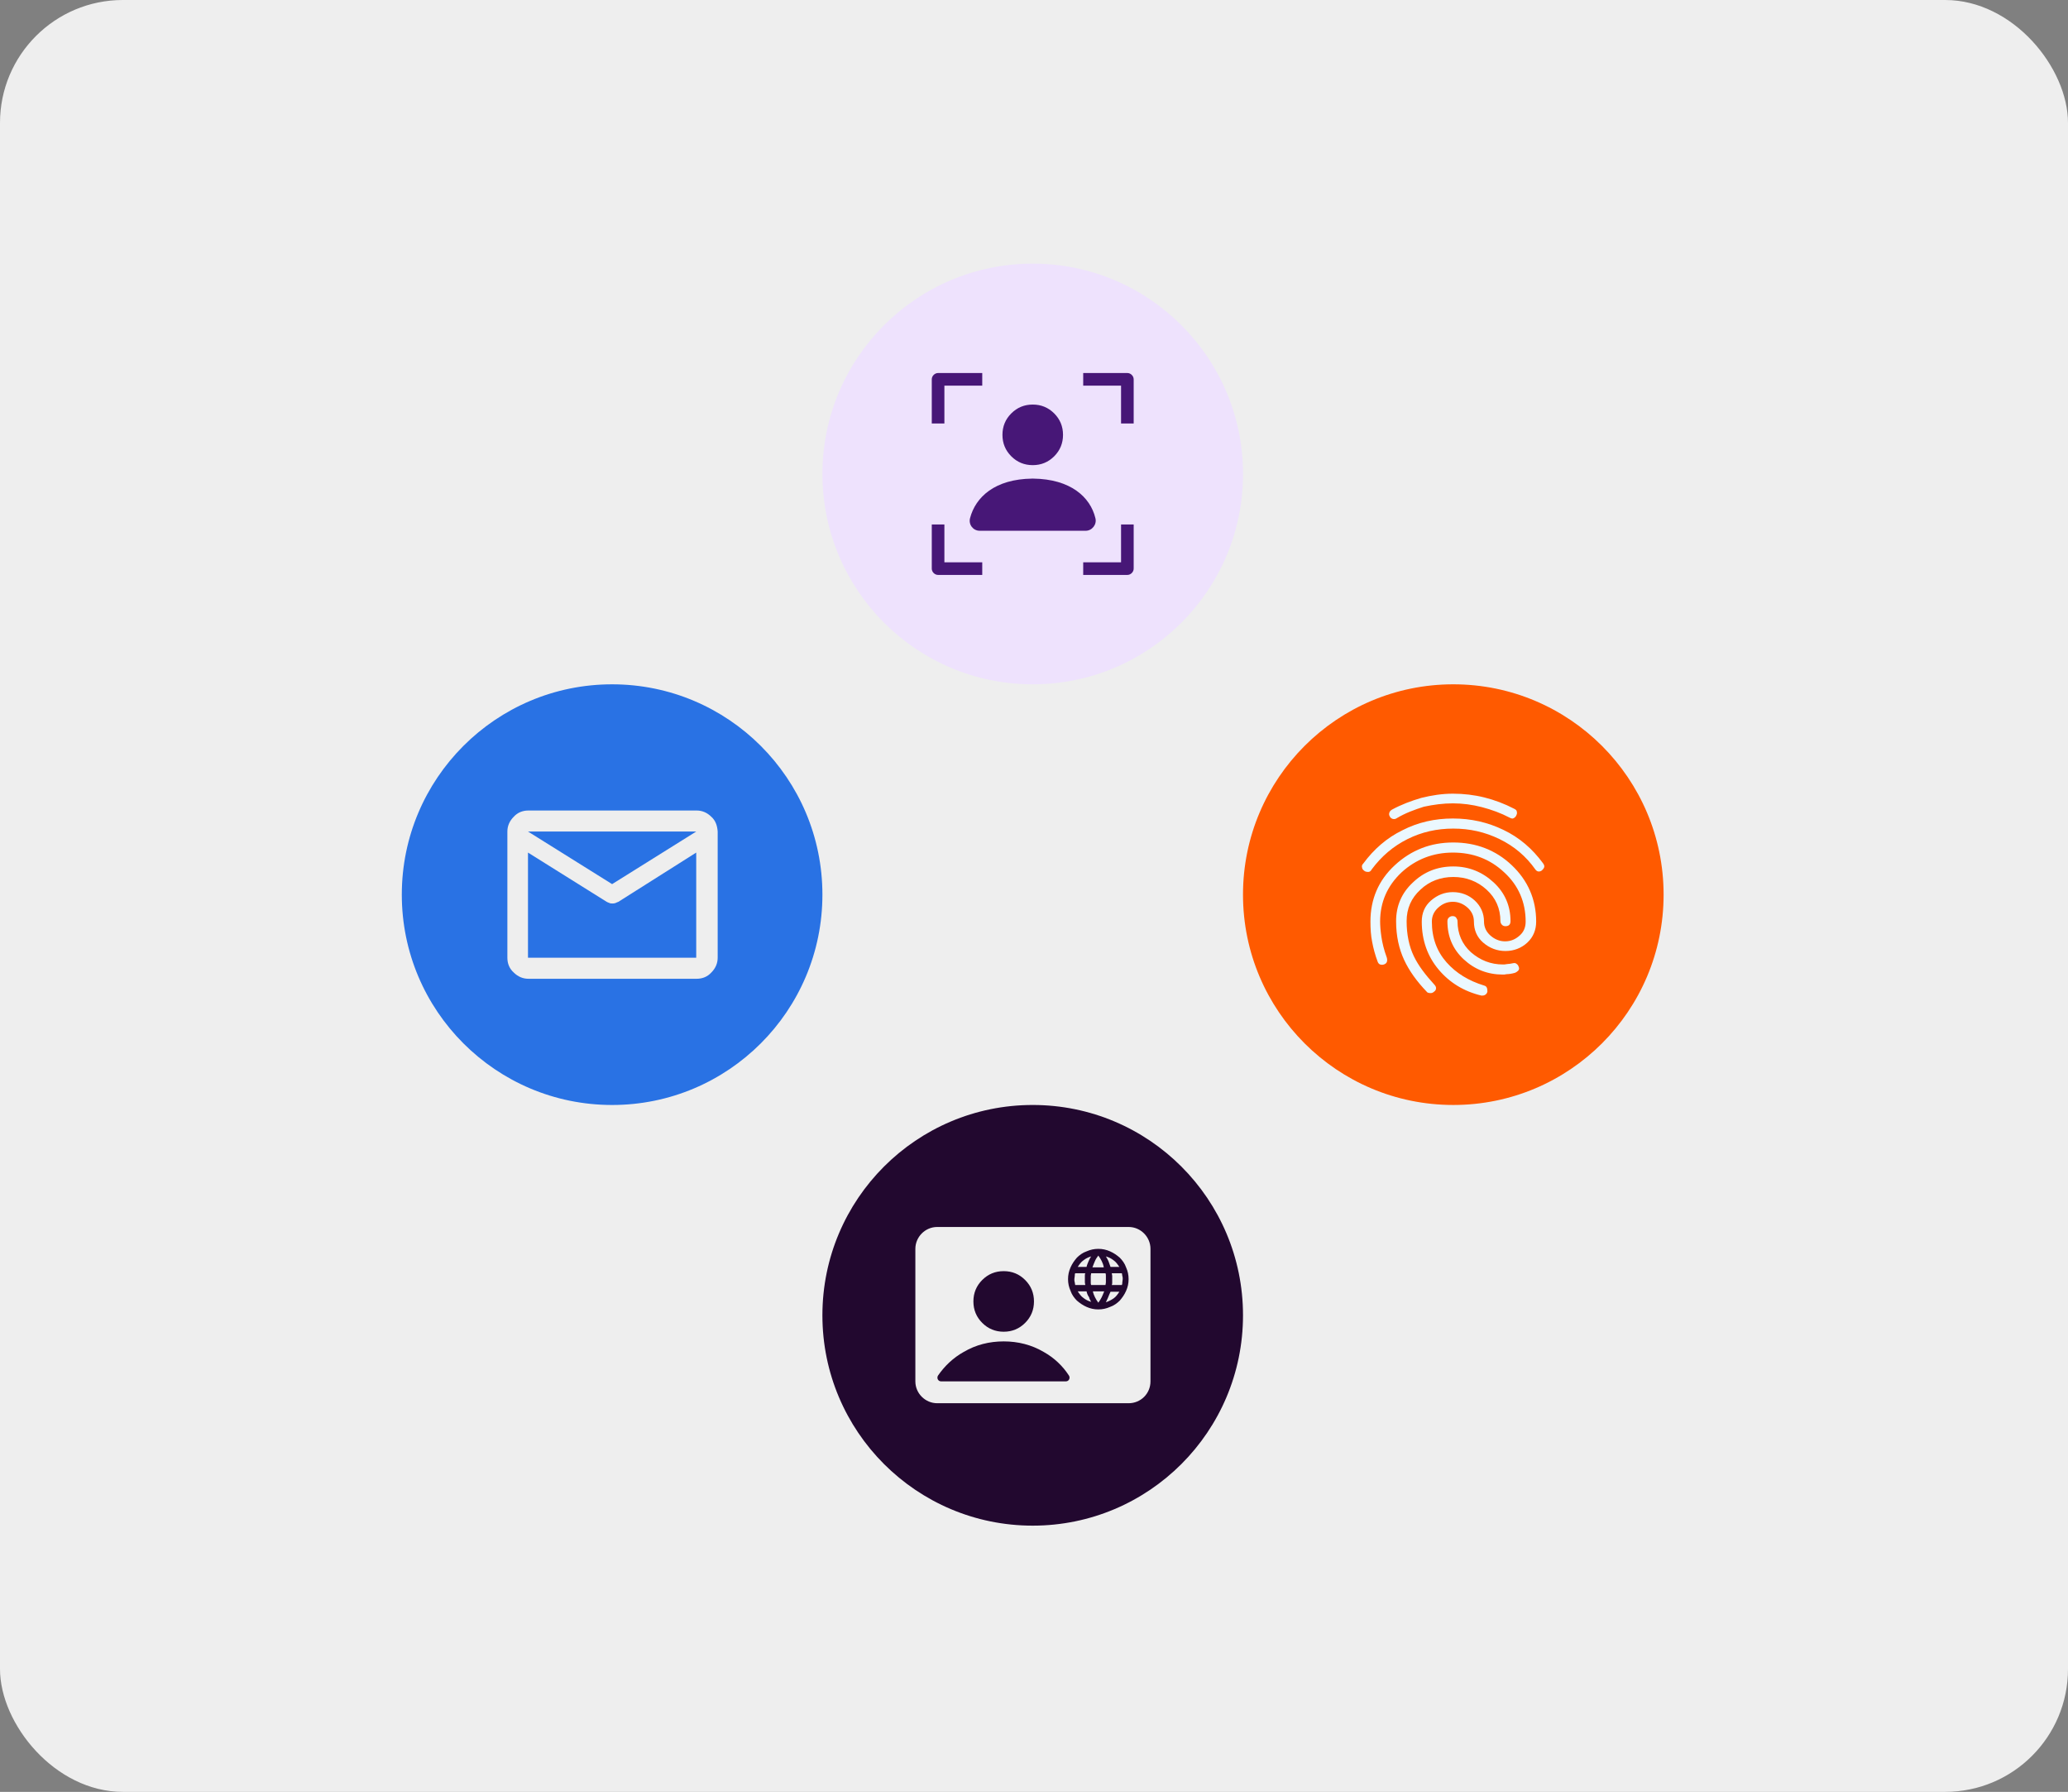
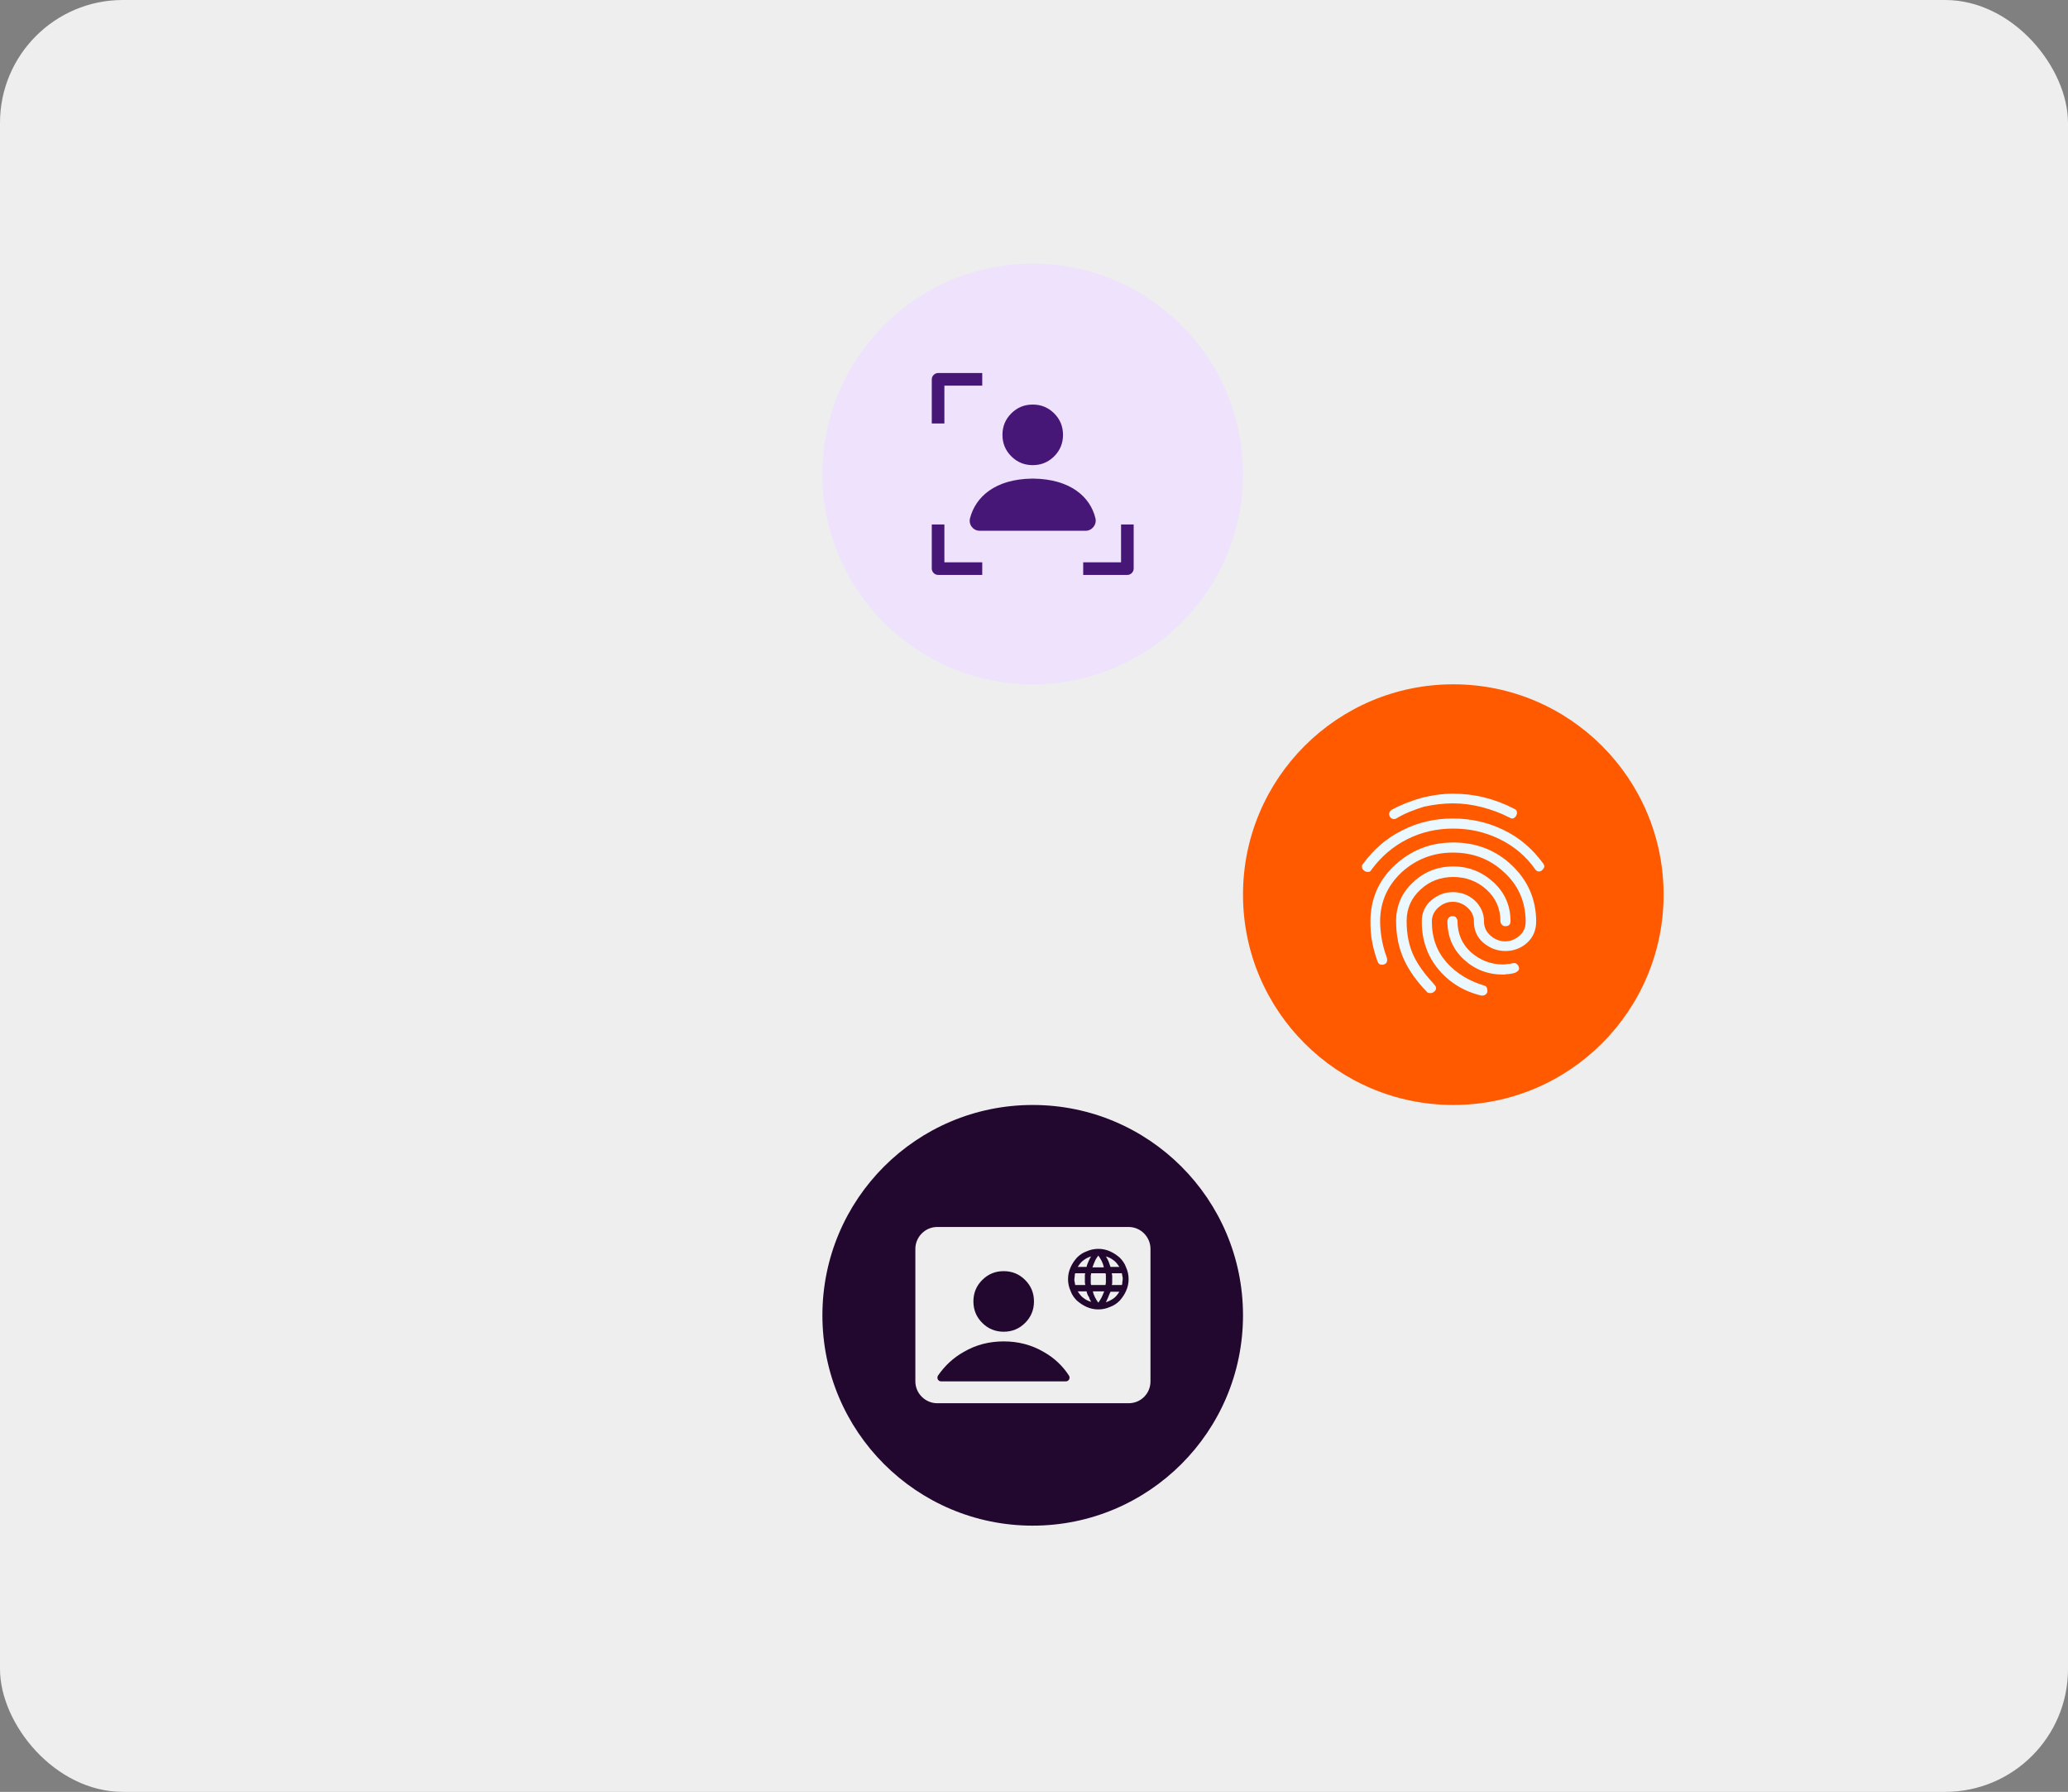
<svg xmlns="http://www.w3.org/2000/svg" width="404" height="350" viewBox="0 0 404 350" fill="none">
  <rect x="0" y="0" width="404" height="350" fill="#808080" stroke="none" />
  <rect width="404" height="350" rx="24" fill="#EEEEEE" />
-   <path d="M119.579 215.833C142.27 215.833 160.665 197.439 160.665 174.748C160.665 152.058 142.27 133.665 119.579 133.665C96.891 133.665 78.496 152.058 78.496 174.748C78.496 197.439 96.891 215.833 119.579 215.833Z" fill="#2972E4" />
  <path d="M201.75 133.664C224.441 133.664 242.836 115.27 242.836 92.58C242.836 69.89 224.441 51.496 201.75 51.496C179.061 51.496 160.667 69.89 160.667 92.58C160.667 115.27 179.061 133.664 201.75 133.664Z" fill="#EEE2FD" />
  <path d="M191.89 72.86V75.325H184.495V82.72H182.03V74.092C182.03 73.435 182.604 72.86 183.262 72.86H191.89Z" fill="#471777" />
-   <path d="M221.472 82.72H219.007V75.325H211.612V72.86H220.239C220.896 72.86 221.472 73.435 221.472 74.092V82.72Z" fill="#471777" />
  <path d="M211.612 112.3V109.835H219.007V102.44H221.472V111.068C221.472 111.725 220.896 112.3 220.239 112.3H211.612Z" fill="#471777" />
  <path d="M182.03 102.44H184.495V109.835H191.89V112.3H183.262C182.604 112.3 182.03 111.725 182.03 111.068V102.44Z" fill="#471777" />
  <path d="M205.944 80.748C204.792 79.597 203.396 79.022 201.753 79.022C200.108 79.022 198.712 79.597 197.562 80.748C196.411 81.898 195.837 83.295 195.837 84.938C195.837 86.582 196.411 87.978 197.562 89.129C198.712 90.279 200.108 90.855 201.753 90.855C203.396 90.855 204.792 90.279 205.944 89.129C207.093 87.978 207.669 86.582 207.669 84.938C207.669 83.295 207.093 81.898 205.944 80.748Z" fill="#471777" />
  <path d="M212.105 103.672H191.398C190.083 103.672 189.18 102.44 189.507 101.207C190.576 97.099 194.356 93.566 201.669 93.484H201.752H201.833C209.147 93.566 213.008 97.099 213.994 101.207C214.323 102.44 213.337 103.672 212.105 103.672Z" fill="#471777" />
  <path d="M283.913 215.831C306.604 215.831 324.998 197.437 324.998 174.748C324.998 152.058 306.604 133.664 283.913 133.664C261.224 133.664 242.83 152.058 242.83 174.748C242.83 197.437 261.224 215.831 283.913 215.831Z" fill="#FF5A00" />
  <path d="M266.495 170.065C266.248 169.899 266.084 169.653 266.084 169.406C266.002 169.16 266.084 168.913 266.331 168.667C268.386 165.874 270.932 163.655 273.972 162.176C277.013 160.615 280.299 159.875 283.833 159.875C287.366 159.875 290.652 160.615 293.693 162.094C296.815 163.573 299.362 165.791 301.417 168.586C301.664 168.913 301.745 169.16 301.664 169.406C301.581 169.653 301.417 169.818 301.252 169.982C301.088 170.146 300.841 170.228 300.595 170.228C300.348 170.228 300.102 170.065 299.938 169.818C298.13 167.27 295.828 165.298 292.953 163.901C290.078 162.505 287.12 161.847 283.915 161.847C280.711 161.847 277.753 162.505 274.958 163.901C272.164 165.298 269.865 167.27 267.974 169.818C267.81 170.146 267.563 170.311 267.317 170.311C266.907 170.311 266.66 170.228 266.495 170.065ZM289.419 194.468C285.968 193.646 283.176 191.921 281.038 189.373C278.902 186.827 277.753 183.703 277.753 180.006C277.753 178.363 278.327 176.967 279.559 175.898C280.792 174.829 282.19 174.255 283.833 174.255C285.475 174.255 286.954 174.829 288.106 175.898C289.256 176.967 289.912 178.363 289.912 180.006C289.912 181.075 290.324 181.978 291.145 182.717C291.967 183.457 292.953 183.869 294.022 183.869C295.172 183.869 296.075 183.457 296.897 182.717C297.72 181.978 298.047 181.075 298.047 180.006C298.047 176.227 296.651 172.94 293.856 170.392C291.064 167.763 287.694 166.531 283.833 166.531C279.971 166.531 276.601 167.846 273.809 170.392C271.014 173.023 269.618 176.227 269.618 180.006C269.618 180.828 269.699 181.814 269.865 182.964C270.028 184.115 270.358 185.512 270.932 187.073C271.014 187.401 271.014 187.647 270.932 187.894C270.851 188.14 270.604 188.306 270.358 188.387C270.111 188.47 269.865 188.47 269.618 188.387C269.372 188.306 269.206 188.059 269.125 187.813C268.632 186.498 268.303 185.265 268.056 183.95C267.81 182.717 267.727 181.404 267.727 180.006C267.727 175.651 269.289 171.954 272.493 168.996C275.698 166.038 279.478 164.559 283.915 164.559C288.352 164.559 292.214 166.038 295.335 168.996C298.459 171.954 300.102 175.651 300.102 180.006C300.102 181.65 299.526 183.047 298.376 184.115C297.227 185.182 295.747 185.758 294.103 185.758C292.46 185.758 290.981 185.182 289.749 184.115C288.516 183.047 287.94 181.65 287.94 180.006C287.94 178.939 287.53 178.034 286.708 177.294C285.887 176.555 284.901 176.144 283.833 176.144C282.683 176.144 281.778 176.555 280.957 177.294C280.135 178.034 279.725 178.939 279.725 180.006C279.725 183.21 280.711 185.841 282.6 187.977C284.489 190.112 286.954 191.591 289.912 192.496C290.242 192.577 290.405 192.743 290.488 192.989C290.571 193.236 290.571 193.482 290.571 193.729C290.488 193.975 290.405 194.139 290.159 194.303C289.912 194.468 289.666 194.468 289.419 194.468ZM272.904 159.793C272.657 159.957 272.411 160.039 272.083 159.957C271.837 159.875 271.59 159.711 271.507 159.464C271.344 159.218 271.344 158.971 271.425 158.725C271.507 158.478 271.671 158.314 271.918 158.15C273.726 157.164 275.698 156.424 277.67 155.849C279.642 155.356 281.697 155.027 283.833 155.027C285.968 155.027 288.023 155.274 289.995 155.767C291.967 156.26 293.939 156.999 295.829 157.985C296.158 158.15 296.322 158.314 296.322 158.56C296.404 158.807 296.322 159.053 296.241 159.218C296.158 159.464 295.994 159.629 295.748 159.793C295.501 159.957 295.255 159.875 294.925 159.711C293.2 158.807 291.391 158.15 289.502 157.657C287.613 157.164 285.722 156.917 283.833 156.917C281.943 156.917 280.052 157.164 278.163 157.574C276.355 158.15 274.548 158.807 272.904 159.793ZM278.739 193.729C276.767 191.674 275.288 189.619 274.302 187.484C273.316 185.348 272.74 182.883 272.74 179.925C272.74 176.967 273.809 174.419 276.027 172.364C278.163 170.311 280.792 169.242 283.915 169.242C286.954 169.242 289.585 170.311 291.803 172.364C294.022 174.419 295.089 176.967 295.089 179.925C295.089 180.252 295.008 180.499 294.842 180.664C294.679 180.828 294.432 180.911 294.103 180.911C293.856 180.911 293.61 180.828 293.446 180.664C293.282 180.499 293.117 180.252 293.117 179.925C293.117 177.46 292.214 175.405 290.405 173.762C288.599 172.118 286.38 171.297 283.915 171.297C281.45 171.297 279.232 172.118 277.506 173.762C275.698 175.405 274.795 177.46 274.795 179.925C274.795 182.554 275.288 184.855 276.191 186.744C277.094 188.633 278.492 190.442 280.218 192.331C280.381 192.496 280.545 192.743 280.545 192.989C280.545 193.236 280.464 193.482 280.218 193.646C280.052 193.81 279.806 193.975 279.559 193.975C279.313 193.975 278.902 193.975 278.739 193.729ZM293.61 190.359C290.652 190.359 288.106 189.373 285.968 187.401C283.833 185.429 282.764 182.964 282.764 179.925C282.764 179.678 282.847 179.432 283.01 179.266C283.176 179.102 283.422 178.939 283.75 178.939C284.079 178.939 284.326 179.02 284.489 179.266C284.655 179.513 284.736 179.678 284.736 179.925C284.736 182.39 285.641 184.443 287.366 186.005C289.173 187.566 291.228 188.387 293.61 188.387C293.775 188.387 294.103 188.387 294.432 188.306C294.762 188.306 295.172 188.223 295.582 188.14C295.911 188.059 296.158 188.14 296.322 188.306C296.568 188.47 296.651 188.716 296.734 188.963C296.815 189.209 296.734 189.456 296.568 189.619C296.404 189.785 296.158 189.949 295.911 190.031C295.336 190.195 294.761 190.278 294.349 190.278C294.022 190.359 293.775 190.359 293.61 190.359Z" fill="#EBF8FF" />
  <path d="M201.746 298C224.437 298 242.831 279.606 242.831 256.917C242.831 234.226 224.437 215.831 201.746 215.831C179.057 215.831 160.663 234.226 160.663 256.917C160.663 279.606 179.057 298 201.746 298Z" fill="#22082F" />
  <path d="M220.482 239.661H183.097C180.714 239.661 178.823 241.633 178.823 243.933V269.816C178.823 272.2 180.795 274.089 183.097 274.089H220.482C222.866 274.089 224.756 272.2 224.756 269.816V243.933C224.756 241.633 222.866 239.661 220.482 239.661ZM191.888 250.015C193.039 248.863 194.436 248.289 196.079 248.289C197.723 248.289 199.119 248.863 200.269 250.015C201.421 251.164 201.995 252.561 201.995 254.205C201.995 255.848 201.421 257.244 200.269 258.396C199.119 259.545 197.723 260.121 196.079 260.121C194.436 260.121 193.039 259.545 191.888 258.396C190.738 257.244 190.162 255.848 190.162 254.205C190.162 252.561 190.738 251.164 191.888 250.015ZM208.24 269.816H183.836C183.26 269.816 182.933 269.159 183.26 268.666C184.576 266.777 186.218 265.215 188.273 264.065C190.655 262.667 193.286 262.01 196.079 262.01C198.873 262.01 201.502 262.667 203.886 264.065C205.939 265.215 207.583 266.777 208.816 268.666C209.143 269.159 208.816 269.816 208.24 269.816ZM219.989 252.15C219.662 252.89 219.25 253.466 218.757 254.04C218.264 254.533 217.607 255.026 216.868 255.272C216.128 255.601 215.389 255.765 214.566 255.765C213.746 255.765 213.006 255.601 212.267 255.272C211.527 254.945 210.951 254.533 210.376 254.04C209.883 253.547 209.39 252.89 209.143 252.15C208.816 251.411 208.65 250.671 208.65 249.849C208.65 249.029 208.816 248.289 209.143 247.549C209.472 246.81 209.883 246.234 210.376 245.658C210.869 245.165 211.527 244.672 212.267 244.426C213.006 244.098 213.746 243.933 214.566 243.933C215.389 243.933 216.128 244.098 216.868 244.426C217.607 244.755 218.183 245.165 218.757 245.658C219.25 246.151 219.743 246.81 219.989 247.549C220.319 248.289 220.482 249.029 220.482 249.849C220.482 250.671 220.319 251.411 219.989 252.15ZM219.169 248.699H217.197C217.197 248.863 217.278 249.029 217.278 249.192C217.278 249.439 217.278 249.603 217.278 249.849C217.278 250.096 217.278 250.261 217.278 250.508C217.278 250.671 217.278 250.835 217.197 251.001H219.169C219.25 250.835 219.25 250.671 219.25 250.508C219.25 250.261 219.333 250.096 219.333 249.849C219.333 249.603 219.333 249.439 219.25 249.192C219.25 249.029 219.169 248.863 219.169 248.699ZM216.95 247.467H218.676C218.347 246.974 218.017 246.481 217.524 246.151C217.114 245.824 216.621 245.577 216.045 245.412C216.211 245.658 216.375 245.988 216.538 246.317C216.704 246.727 216.785 247.056 216.95 247.467ZM216.457 253.466C216.292 253.793 216.211 254.04 216.045 254.369C216.538 254.205 217.031 253.959 217.524 253.629C218.017 253.3 218.347 252.807 218.676 252.314H216.95C216.785 252.643 216.621 253.054 216.457 253.466ZM216.045 249.192C216.045 249.029 216.045 248.863 215.964 248.699H213.17C213.17 248.863 213.087 249.029 213.087 249.192C213.087 249.439 213.087 249.603 213.087 249.849C213.087 250.096 213.087 250.261 213.087 250.508C213.087 250.671 213.087 250.835 213.17 251.001H215.964C215.964 250.835 216.045 250.671 216.045 250.508C216.045 250.342 216.045 250.096 216.045 249.849C216.045 249.603 216.045 249.439 216.045 249.192ZM213.91 253.383C214.073 253.712 214.32 254.122 214.566 254.452C214.813 254.122 215.059 253.712 215.225 253.383C215.389 253.054 215.552 252.643 215.718 252.233H213.499C213.58 252.643 213.746 253.054 213.91 253.383ZM215.225 246.317C215.059 245.988 214.813 245.577 214.566 245.248C214.32 245.577 214.073 245.905 213.91 246.317C213.746 246.727 213.58 247.056 213.417 247.549H215.635C215.552 247.056 215.389 246.644 215.225 246.317ZM212.677 246.317C212.841 245.988 212.924 245.741 213.17 245.412C212.594 245.577 212.101 245.824 211.691 246.151C211.198 246.481 210.869 246.974 210.541 247.467H212.267C212.348 247.056 212.513 246.727 212.677 246.317ZM212.267 252.233H210.541C210.869 252.726 211.198 253.219 211.691 253.547C212.101 253.876 212.594 254.122 213.17 254.286C213.006 254.04 212.841 253.712 212.76 253.383C212.513 253.054 212.348 252.643 212.267 252.233ZM211.938 250.508C211.938 250.261 211.938 250.096 211.938 249.849C211.938 249.603 211.938 249.439 211.938 249.192C211.938 249.029 211.938 248.863 212.02 248.699H210.048C209.966 248.863 209.966 249.029 209.966 249.192C209.966 249.439 209.883 249.603 209.883 249.849C209.883 250.096 209.883 250.261 209.966 250.508C209.966 250.671 210.048 250.835 210.048 251.001H212.02C212.02 250.835 211.938 250.671 211.938 250.508Z" fill="#EEEEEE" />
  <path d="M138.971 159.546C138.15 158.725 137.164 158.314 136.096 158.314H103.228C102.078 158.314 101.092 158.725 100.353 159.546C99.53 160.368 99.12 161.354 99.12 162.422V187.073C99.12 188.223 99.53 189.209 100.353 189.949C101.175 190.771 102.161 191.181 103.228 191.181H136.096C137.245 191.181 138.231 190.771 138.971 189.949C139.793 189.126 140.204 188.14 140.204 187.073V162.422C140.123 161.272 139.793 160.286 138.971 159.546ZM136.013 187.073H103.147V167.024V166.531L118.511 176.144C118.675 176.227 118.84 176.308 119.087 176.391C119.251 176.474 119.416 176.474 119.663 176.474C119.826 176.474 119.99 176.474 120.237 176.391C120.402 176.308 120.566 176.227 120.812 176.144L136.013 166.531V187.073ZM119.58 172.693L103.147 162.422H136.013L119.58 172.693Z" fill="#EEEEEE" />
</svg>